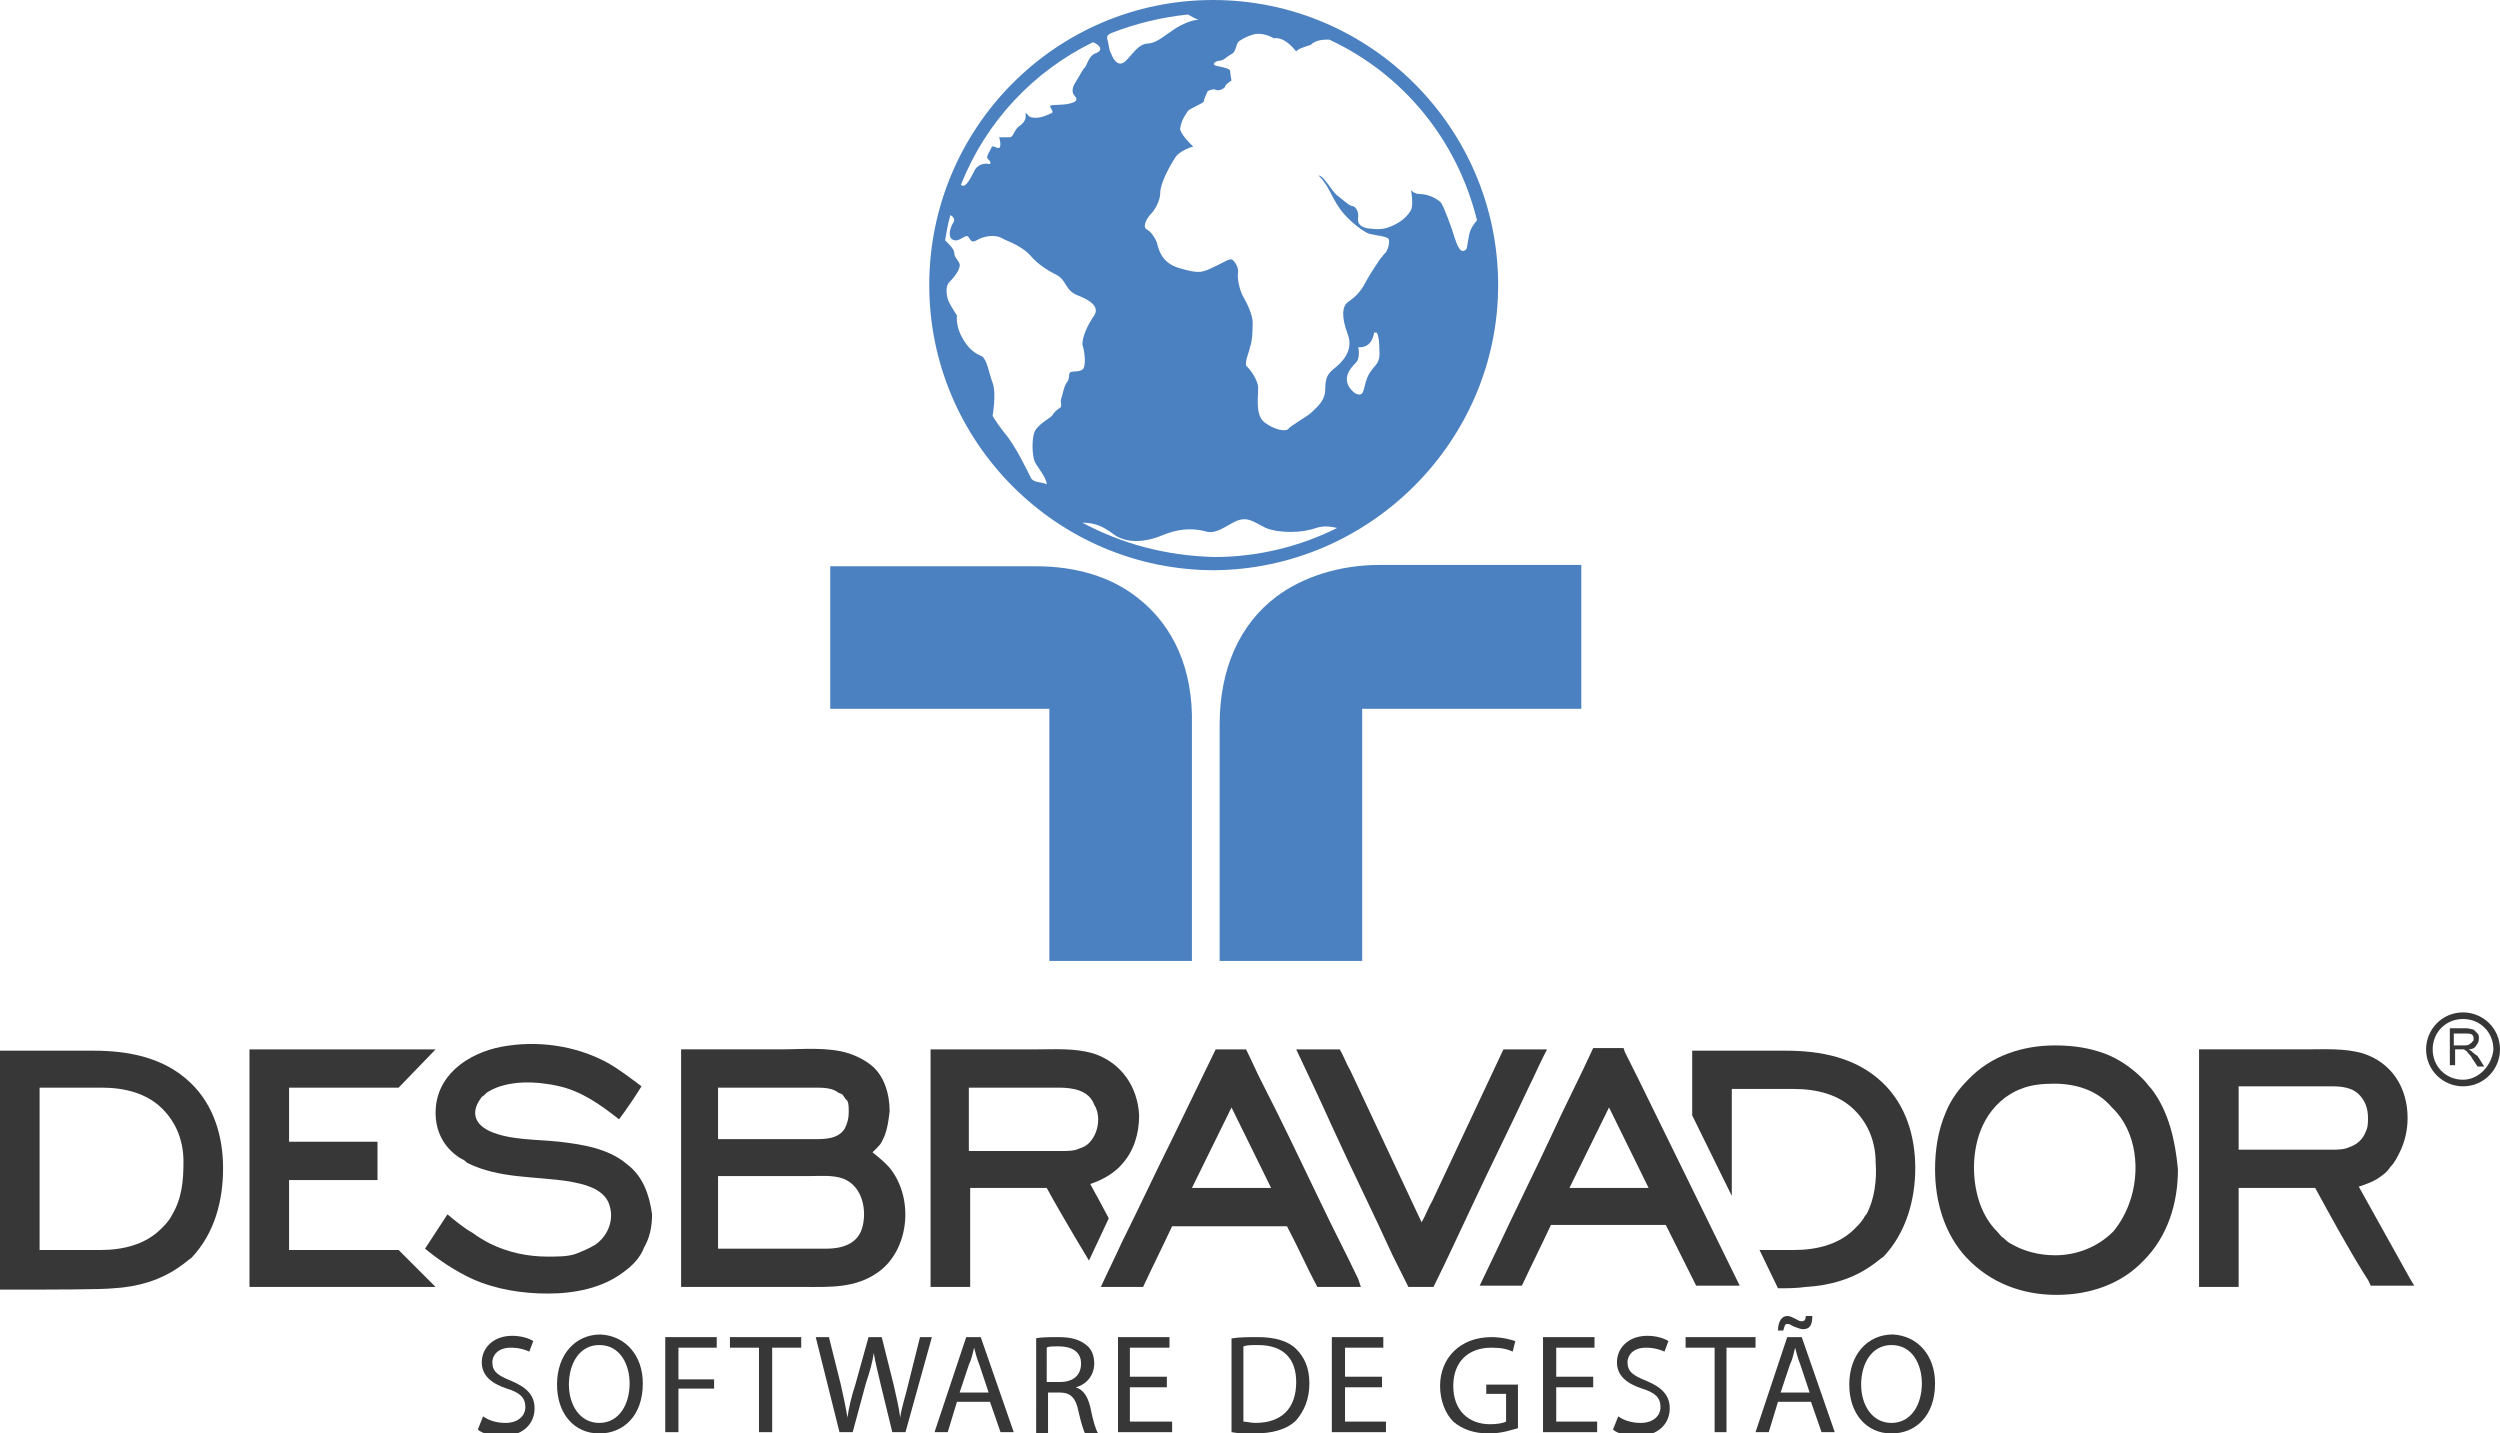
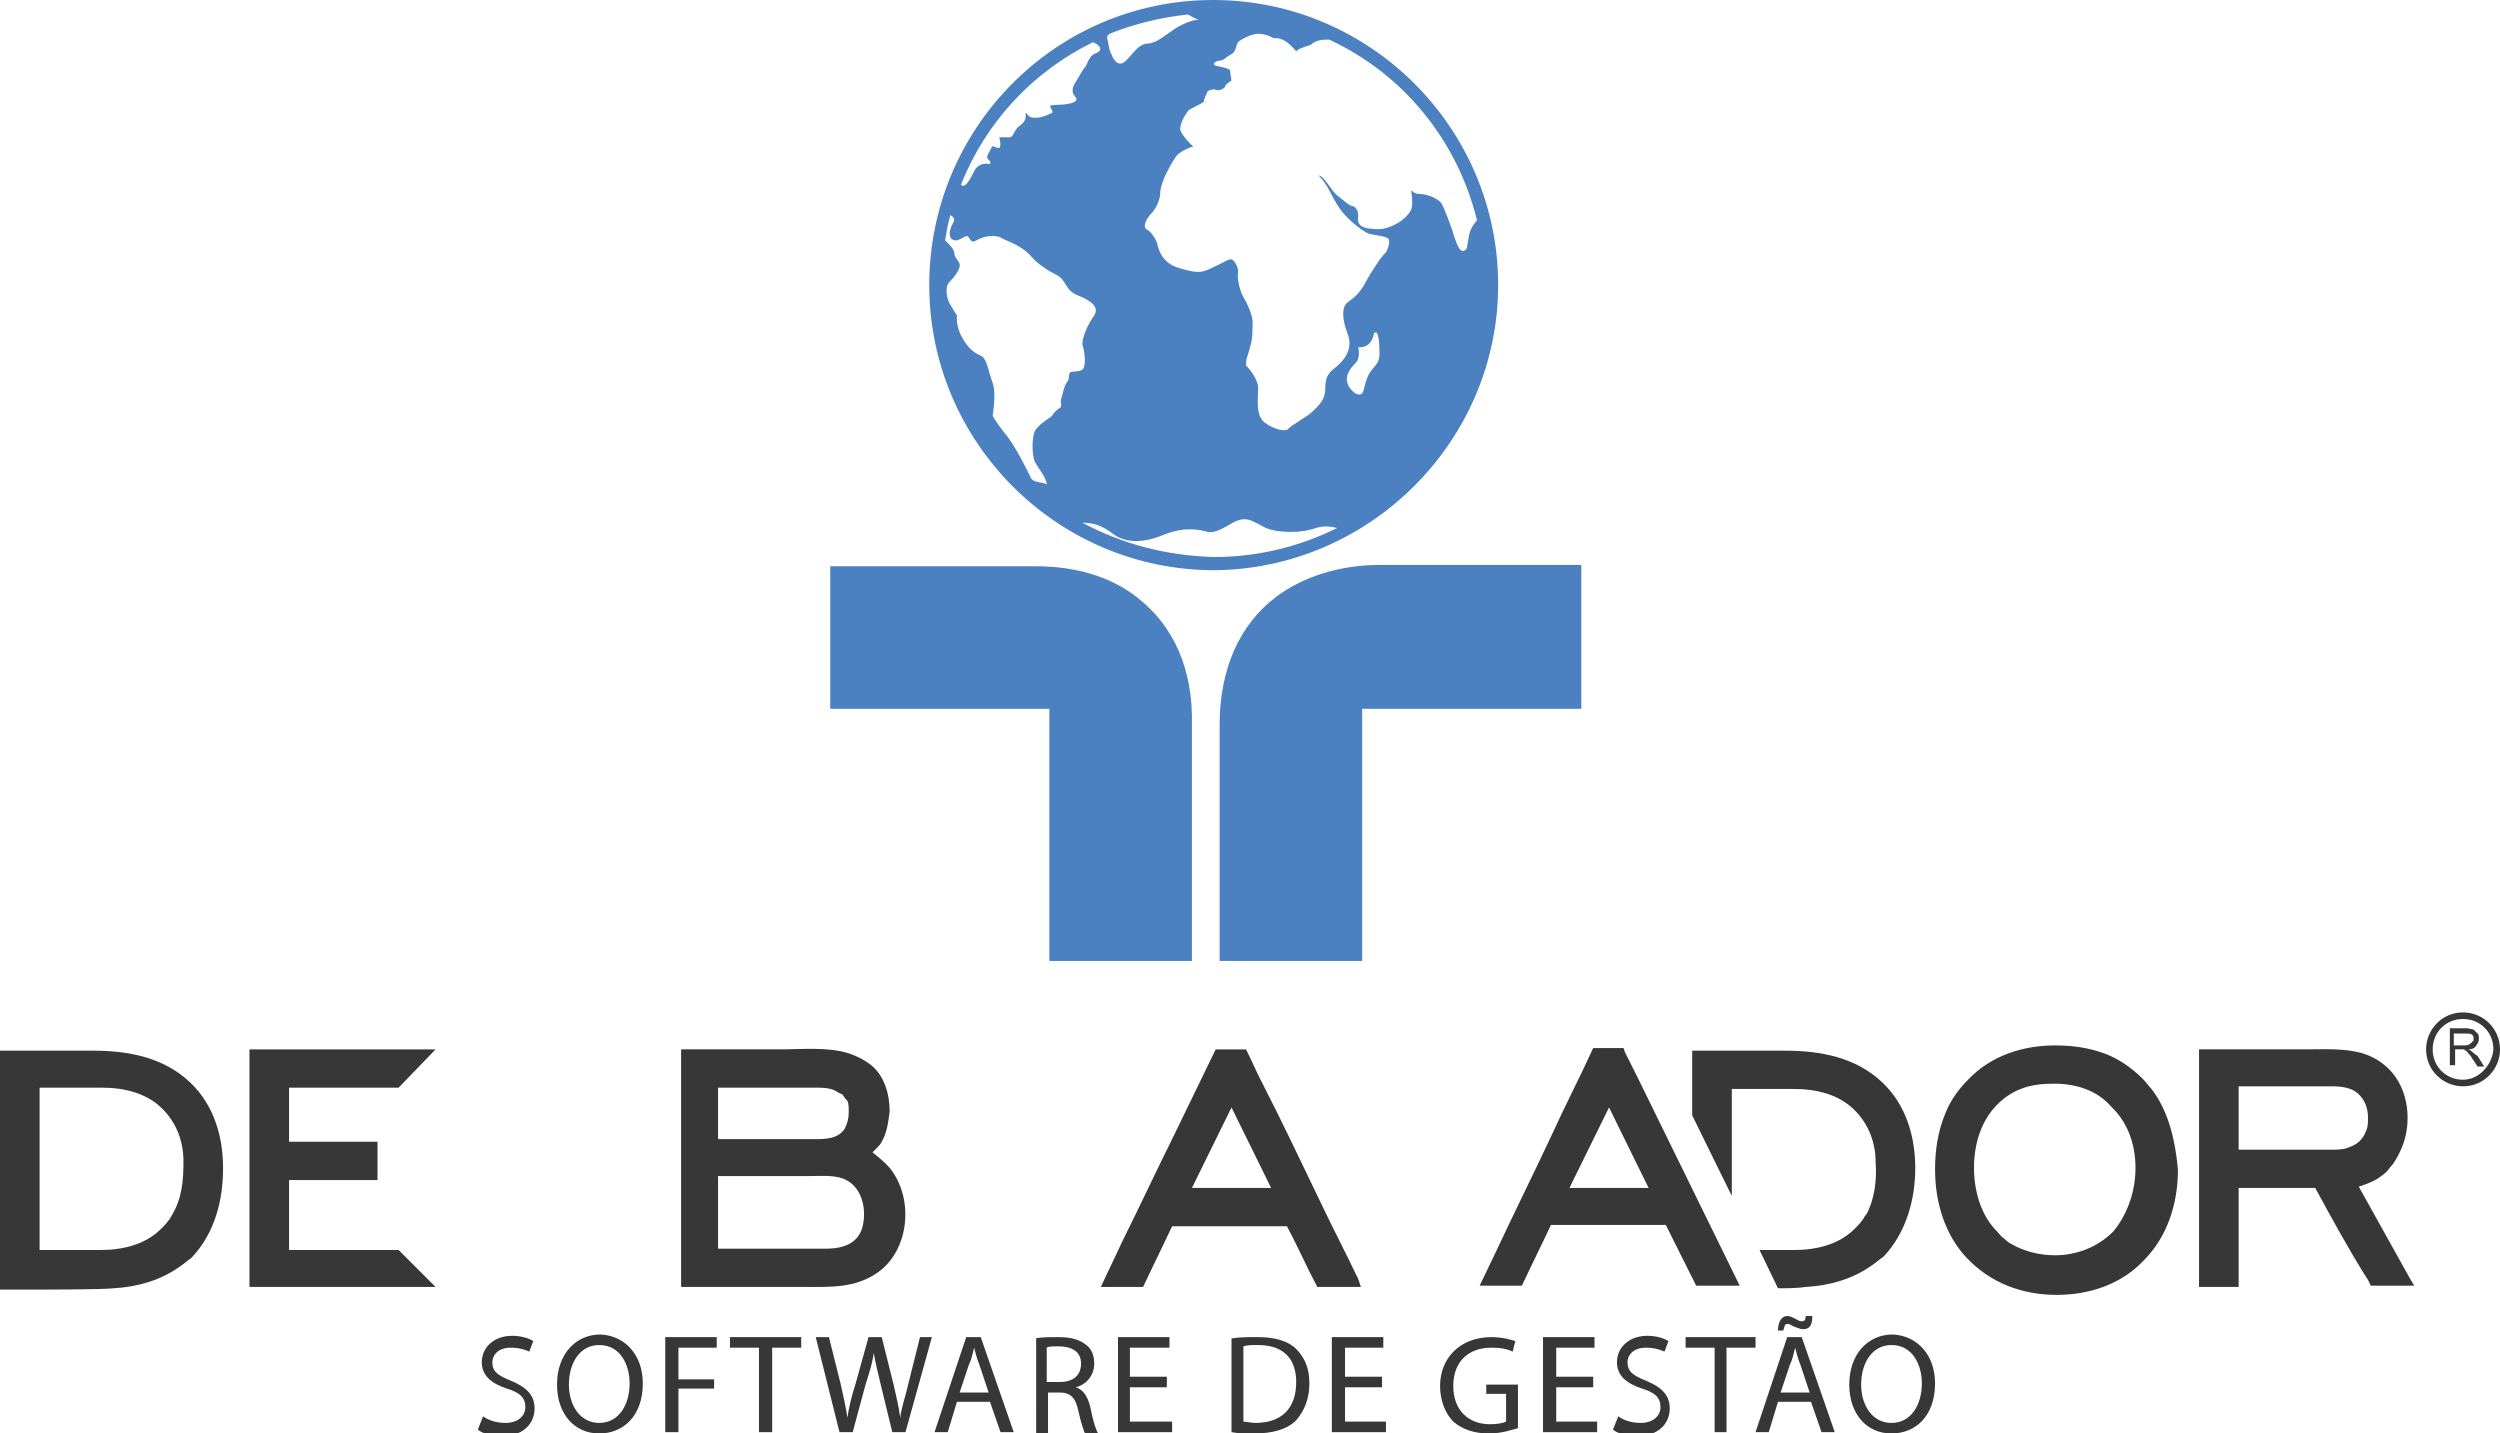
<svg xmlns="http://www.w3.org/2000/svg" version="1.0" id="Camada_1" x="0px" y="0px" viewBox="0 0 189.4 108.6" style="enable-background:new 0 0 189.4 108.6;" xml:space="preserve">
  <style type="text/css">
	.st0{fill:none;stroke:#19C0A0;stroke-width:2;stroke-miterlimit:10;}
	.st1{fill:none;stroke:#DFDFDF;stroke-width:3;stroke-miterlimit:10;}
	.st2{fill:url(#XMLID_11252_);}
	.st3{fill:#383738;}
	.st4{fill:#4B81C0;}
	.st5{fill:#19C0A0;}
	.st6{fill:#DFDFDF;}
	.st7{opacity:0.25;clip-path:url(#XMLID_11254_);}
	.st8{fill:#FFFFFF;}
	.st9{opacity:0.25;clip-path:url(#XMLID_11256_);}
	.st10{opacity:0.25;clip-path:url(#XMLID_11258_);}
	.st11{opacity:0.25;clip-path:url(#XMLID_11260_);}
	.st12{fill:#5E5E5E;}
	.st13{fill:#006B76;}
	.st14{fill:#009486;}
</style>
  <g id="XMLID_70_">
    <g id="XMLID_366_">
      <g id="XMLID_1326_">
        <path id="XMLID_2255_" class="st3" d="M36.6,107.3c0.4,0.3,1,0.5,1.7,0.5c0.9,0,1.5-0.5,1.5-1.2c0-0.7-0.4-1.1-1.4-1.4     c-1.2-0.4-1.9-1-1.9-2c0-1.1,0.9-2,2.3-2c0.7,0,1.3,0.2,1.6,0.4l-0.3,0.8c-0.2-0.1-0.7-0.3-1.4-0.3c-1,0-1.4,0.6-1.4,1.1     c0,0.7,0.4,1,1.4,1.4c1.2,0.5,1.8,1.1,1.8,2.1c0,1.1-0.8,2.1-2.5,2.1c-0.7,0-1.5-0.2-1.8-0.5L36.6,107.3z" />
        <g id="XMLID_2250_">
          <path id="XMLID_2252_" class="st3" d="M48.7,104.8c0,2.5-1.5,3.8-3.3,3.8c-1.9,0-3.2-1.5-3.2-3.7c0-2.3,1.4-3.8,3.3-3.8      C47.4,101.2,48.7,102.7,48.7,104.8 M43.1,104.9c0,1.5,0.8,2.9,2.3,2.9c1.5,0,2.3-1.4,2.3-3c0-1.4-0.7-2.9-2.3-2.9      C43.9,101.9,43.1,103.3,43.1,104.9" />
        </g>
        <polygon id="XMLID_2249_" class="st3" points="50.4,101.3 54.3,101.3 54.3,102.1 51.4,102.1 51.4,104.5 54.1,104.5 54.1,105.2      51.4,105.2 51.4,108.5 50.4,108.5    " />
        <polygon id="XMLID_2248_" class="st3" points="57.5,102.1 55.3,102.1 55.3,101.3 60.7,101.3 60.7,102.1 58.5,102.1 58.5,108.5      57.5,108.5    " />
        <path id="XMLID_2247_" class="st3" d="M63.6,108.5l-1.8-7.2h1l0.9,3.6c0.2,0.9,0.4,1.8,0.5,2.5h0c0.1-0.7,0.3-1.6,0.6-2.5l1-3.6     h1l0.9,3.6c0.2,0.9,0.4,1.7,0.5,2.5h0c0.1-0.8,0.4-1.6,0.6-2.5l0.9-3.6h0.9l-2,7.2h-1l-0.9-3.7c-0.2-0.9-0.4-1.6-0.5-2.3h0     c-0.1,0.7-0.3,1.4-0.6,2.3l-1,3.7H63.6z" />
        <g id="XMLID_2204_">
          <path id="XMLID_2244_" class="st3" d="M72.5,106.2l-0.7,2.3h-1l2.4-7.2h1.1l2.5,7.2h-1l-0.8-2.3H72.5z M74.9,105.5l-0.7-2.1      c-0.2-0.5-0.3-0.9-0.4-1.3h0c-0.1,0.4-0.2,0.9-0.4,1.3l-0.7,2.1H74.9z" />
        </g>
        <g id="XMLID_1561_">
          <path id="XMLID_1562_" class="st3" d="M78.4,101.4c0.5-0.1,1.1-0.1,1.8-0.1c1,0,1.6,0.2,2.1,0.6c0.4,0.3,0.6,0.8,0.6,1.4      c0,0.9-0.6,1.6-1.4,1.8v0c0.6,0.2,0.9,0.7,1.1,1.5c0.2,1,0.4,1.7,0.6,2h-1c-0.1-0.2-0.3-0.8-0.5-1.7c-0.2-1-0.6-1.4-1.4-1.4      h-0.9v3.1h-0.9V101.4z M79.4,104.7h0.9c1,0,1.6-0.5,1.6-1.4c0-0.9-0.7-1.3-1.7-1.3c-0.4,0-0.8,0-0.9,0.1V104.7z" />
        </g>
        <polygon id="XMLID_1557_" class="st3" points="88.4,105.1 85.6,105.1 85.6,107.7 88.8,107.7 88.8,108.5 84.7,108.5 84.7,101.3      88.6,101.3 88.6,102.1 85.6,102.1 85.6,104.3 88.4,104.3    " />
        <g id="XMLID_1341_">
          <path id="XMLID_1342_" class="st3" d="M93.3,101.4c0.6-0.1,1.2-0.1,2-0.1c1.3,0,2.3,0.3,2.9,0.9c0.6,0.6,1,1.4,1,2.6      c0,1.2-0.4,2.1-1,2.8c-0.7,0.7-1.8,1-3.2,1c-0.7,0-1.2,0-1.7-0.1V101.4z M94.2,107.7c0.2,0,0.6,0.1,0.9,0.1c2,0,3.1-1.1,3.1-3.1      c0-1.7-0.9-2.8-2.9-2.8c-0.5,0-0.8,0-1.1,0.1V107.7z" />
        </g>
        <polygon id="XMLID_1340_" class="st3" points="104.7,105.1 101.9,105.1 101.9,107.7 105,107.7 105,108.5 100.9,108.5      100.9,101.3 104.8,101.3 104.8,102.1 101.9,102.1 101.9,104.3 104.7,104.3    " />
        <path id="XMLID_1339_" class="st3" d="M115,108.2c-0.4,0.1-1.2,0.4-2.2,0.4c-1.1,0-2-0.3-2.7-0.9c-0.6-0.6-1-1.6-1-2.7     c0-2.1,1.5-3.7,3.9-3.7c0.8,0,1.5,0.2,1.8,0.3l-0.2,0.8c-0.4-0.2-0.9-0.3-1.6-0.3c-1.8,0-2.9,1.1-2.9,2.9c0,1.8,1.1,2.9,2.8,2.9     c0.6,0,1-0.1,1.2-0.2v-2.1h-1.5v-0.7h2.4V108.2z" />
        <polygon id="XMLID_1338_" class="st3" points="120.7,105.1 117.9,105.1 117.9,107.7 121,107.7 121,108.5 116.9,108.5      116.9,101.3 120.8,101.3 120.8,102.1 117.9,102.1 117.9,104.3 120.7,104.3    " />
        <path id="XMLID_1337_" class="st3" d="M122.6,107.3c0.4,0.3,1,0.5,1.7,0.5c0.9,0,1.5-0.5,1.5-1.2c0-0.7-0.4-1.1-1.4-1.4     c-1.2-0.4-1.9-1-1.9-2c0-1.1,0.9-2,2.3-2c0.7,0,1.3,0.2,1.6,0.4l-0.3,0.8c-0.2-0.1-0.7-0.3-1.4-0.3c-1,0-1.4,0.6-1.4,1.1     c0,0.7,0.4,1,1.4,1.4c1.2,0.5,1.8,1.1,1.8,2.1c0,1.1-0.8,2.1-2.5,2.1c-0.7,0-1.5-0.2-1.8-0.5L122.6,107.3z" />
        <polygon id="XMLID_1336_" class="st3" points="129.9,102.1 127.7,102.1 127.7,101.3 133,101.3 133,102.1 130.8,102.1      130.8,108.5 129.9,108.5    " />
        <g id="XMLID_1331_">
          <path id="XMLID_1332_" class="st3" d="M134.7,106.2l-0.7,2.3h-1l2.4-7.2h1.1l2.5,7.2h-1l-0.8-2.3H134.7z M134.7,100.8      c0-0.7,0.3-1.1,0.7-1.1c0.2,0,0.4,0.1,0.6,0.2c0.2,0.1,0.3,0.2,0.5,0.2c0.2,0,0.3-0.1,0.3-0.4h0.5c0,0.7-0.2,1-0.7,1      c-0.2,0-0.4-0.1-0.7-0.2c-0.2-0.1-0.3-0.2-0.5-0.2c-0.2,0-0.2,0.2-0.3,0.5H134.7z M137.1,105.5l-0.7-2.1      c-0.2-0.5-0.3-0.9-0.4-1.3h0c-0.1,0.4-0.2,0.9-0.4,1.3l-0.7,2.1H137.1z" />
        </g>
        <g id="XMLID_1327_">
          <path id="XMLID_1328_" class="st3" d="M146.6,104.8c0,2.5-1.5,3.8-3.3,3.8c-1.9,0-3.2-1.5-3.2-3.7c0-2.3,1.4-3.8,3.3-3.8      C145.3,101.2,146.6,102.7,146.6,104.8 M141,104.9c0,1.5,0.8,2.9,2.3,2.9c1.5,0,2.3-1.4,2.3-3c0-1.4-0.7-2.9-2.3-2.9      C141.8,101.9,141,103.3,141,104.9" />
        </g>
      </g>
      <g id="XMLID_367_">
        <g id="XMLID_377_">
          <g id="XMLID_378_">
            <polyline id="XMLID_1325_" class="st3" points="65.3,93.1 65.3,93.1 65.3,93.1 65.3,93.1      " />
            <polygon id="XMLID_1324_" class="st3" points="13,92.1 13,92.1 13,92.1      " />
            <g id="XMLID_1320_">
              <path id="XMLID_1321_" class="st3" d="M16.9,88.5c0-2.4-0.7-4.8-2.5-6.5c-2-1.9-4.7-2.4-7.3-2.4H1.7H0v15.2v2.9h3        c0,0,4.9,0,5.6-0.1c1.8-0.1,3.6-0.6,5.1-1.7c0.3-0.2,0.5-0.4,0.8-0.6l0,0C16.3,93.4,16.9,90.9,16.9,88.5z M13,92.1L13,92.1        C13,92.1,13,92.1,13,92.1c-0.2,0.4-0.5,0.7-0.8,1l0,0c-1.2,1.2-2.9,1.6-4.6,1.6v0H6.4H5H3V82.4h4.7v0c1.7,0,3.4,0.4,4.6,1.6        l0,0c0,0,0,0,0,0c1.1,1.1,1.6,2.5,1.6,4C13.9,89.4,13.8,90.8,13,92.1z" />
            </g>
            <polygon id="XMLID_1319_" class="st3" points="23.4,94.7 21.9,94.7 21.9,89.4 28.6,89.4 28.6,86.5 21.9,86.5 21.9,82.4        30.2,82.4 33,79.5 20.7,79.5 18.9,79.5 18.9,85.6 18.9,95.2 18.9,97.5 33,97.5 30.2,94.7      " />
-             <path id="XMLID_1318_" class="st3" d="M47.5,88.2L47.5,88.2c-1.4-1.2-3.4-1.5-5.1-1.7c-1.8-0.2-3.7-0.1-5.3-0.8v0       c-0.6-0.3-1.1-0.7-1.1-1.4h0c0-0.4,0.2-0.8,0.5-1.2c0.2-0.1,0.3-0.3,0.5-0.4v0c1.5-0.9,3.7-0.8,5.4-0.4       c1.7,0.4,3.1,1.4,4.5,2.5c0.6-0.8,1.2-1.7,1.7-2.5c-0.8-0.6-1.7-1.3-2.6-1.8l0,0c-2.4-1.3-5.3-1.7-8-1.2c-2.6,0.5-5,2.2-5,5h0       c0,1.4,0.6,2.6,1.8,3.4l0,0c0.2,0.1,0.4,0.2,0.6,0.4l0,0c2.4,1.2,5.1,1,7.7,1.4c1.1,0.2,2.5,0.5,3,1.6c0.5,1.2,0,2.5-1,3.2v0       c-0.5,0.3-1,0.5-1.5,0.7l0,0c-0.6,0.2-1.3,0.2-2.1,0.2v0c-1.5,0-3-0.3-4.4-1v0c-0.4-0.2-0.9-0.5-1.3-0.8v0       c-0.7-0.4-1.3-0.9-1.9-1.4c-0.6,0.9-1.1,1.7-1.7,2.6c1.1,0.9,2.3,1.7,3.6,2.3l0,0c1.8,0.8,3.8,1.1,5.7,1.1v0       c2,0,4.1-0.4,5.7-1.6l0,0c0.7-0.5,1.3-1.1,1.6-1.9h0c0.4-0.7,0.6-1.5,0.6-2.5h0C49.2,90.5,48.7,89.1,47.5,88.2z" />
            <g id="XMLID_1303_">
              <path id="XMLID_1304_" class="st3" d="M67.5,88.6c-0.4-0.5-0.9-0.9-1.4-1.3c0.1-0.1,0.3-0.3,0.4-0.4l0,0        c0.1-0.1,0.2-0.2,0.3-0.4h0c0.4-0.7,0.5-1.5,0.6-2.3h0v0h0c0-1.3-0.4-2.7-1.4-3.5l0,0c-0.5-0.4-1.1-0.7-1.7-0.9v0        c-1.6-0.5-3.5-0.3-5.2-0.3h-5.7h-1.8v6.1v9.6v2.3h7h2.4c1.9,0,3.8,0.1,5.5-1.1C68.8,94.8,69.3,91,67.5,88.6z M54.5,82.4h5.7        H62v0c0.6,0,1.1,0.1,1.4,0.3v0c0.1,0.1,0.2,0.1,0.4,0.2l0,0c0.1,0.1,0.2,0.3,0.3,0.4l0,0l0.1,0.1h0c0.1,0.2,0.1,0.5,0.1,0.9h0        c0,0.4-0.1,0.8-0.3,1.2l0,0c-0.5,0.8-1.5,0.8-2.3,0.8h-2.2h-3.4h-1.7V82.4z M65.3,93.1C65.2,93.3,65.2,93.2,65.3,93.1        c-0.4,1.2-1.6,1.5-2.7,1.5H60h-3.6h-2v-5.5h6.9c0.8,0,1.8-0.1,2.6,0.2v0C65.4,89.9,65.7,91.8,65.3,93.1        C65.3,93,65.3,92.9,65.3,93.1z" />
            </g>
            <g id="XMLID_1299_">
-               <path id="XMLID_1300_" class="st3" d="M82.8,79.8c-1.4-0.4-2.8-0.3-4.2-0.3h-5.6h-2.5v5.2v8.2v4.6h3V90h5.8        c1.2,2.2,3.2,5.5,3.2,5.5l1.5-3.2l-0.8-1.5c0,0-0.4-0.7-0.6-1.1c0.9-0.3,1.8-0.8,2.4-1.5c0.9-1,1.3-2.3,1.3-3.7h0        C86.2,82.4,85,80.5,82.8,79.8z M83.2,84.8c0,0.6-0.2,1.3-0.7,1.8c-0.2,0.2-0.4,0.3-0.7,0.4c-0.4,0.2-0.9,0.2-1.4,0.2v0h0v0h-7        v-4.8h6.8c1.1,0,2.3,0.2,2.7,1.3C83.1,84,83.2,84.4,83.2,84.8L83.2,84.8z" />
-             </g>
+               </g>
            <g id="XMLID_423_">
              <path id="XMLID_752_" class="st3" d="M102.9,96.9c-0.9-1.9-1.9-3.8-2.8-5.7c-1.5-3.1-3-6.3-4.6-9.4c-0.4-0.8-0.7-1.5-1.1-2.3        h-2.3c-1.1,2.3-2.2,4.5-3.3,6.8c-1.3,2.6-2.5,5.2-3.8,7.8c-0.5,1.1-1.1,2.3-1.6,3.4h3.2c0.7-1.5,1.5-3.1,2.2-4.6h6.9h1.8        c0.8,1.5,1.5,3.1,2.3,4.6h3.3L102.9,96.9z M93.3,90h-3l3-6.1c1,2,2,4.1,3,6.1H93.3z" />
            </g>
-             <path id="XMLID_422_" class="st3" d="M113.9,79.5c-1.8,3.8-3.6,7.7-5.4,11.5c-0.3,0.5-0.5,1.1-0.8,1.6       c-1.8-3.8-3.6-7.7-5.4-11.5c-0.3-0.5-0.5-1.1-0.8-1.6h-3.3c0.9,1.9,1.8,3.8,2.7,5.8c1.5,3.3,3.1,6.5,4.6,9.8       c0.4,0.8,0.8,1.6,1.2,2.4h1.9c1-2,1.9-4,2.9-6.1c1.4-3,2.9-6,4.3-9c0.4-0.8,0.7-1.5,1.1-2.3l0.3-0.6H113.9z" />
            <g id="XMLID_415_">
              <path id="XMLID_418_" class="st3" d="M124.1,81.7l-1-2l-0.1-0.3h-2.3c-1,2.2-2.1,4.3-3.1,6.5c-1.4,3-2.9,6-4.3,9        c-0.4,0.8-0.8,1.7-1.2,2.5h3.2c0.7-1.5,1.5-3.1,2.2-4.6h6.9h1.8l2.3,4.6h3.3L124.1,81.7z M121.9,90h-3l3-6.1c1,2,2,4.1,3,6.1        H121.9z" />
            </g>
            <path id="XMLID_414_" class="st3" d="M145.1,88.5c0-2.4-0.7-4.8-2.5-6.5c-2-1.9-4.7-2.4-7.3-2.4h-5.4h-1.7v4.9l3,6.1v-8.1h4.7       v0c1.7,0,3.4,0.4,4.6,1.6l0,0c0,0,0,0,0,0c1.1,1.1,1.6,2.5,1.6,4c0.1,1.3-0.1,2.8-0.7,3.9l-0.1,0.1c0,0,0,0,0,0       c-0.2,0.4-0.5,0.7-0.8,1l0,0c-1.2,1.2-2.9,1.6-4.6,1.6v0h-2.6l1.4,2.9c0.7,0,1.4,0,2.1-0.1c1.8-0.1,3.6-0.6,5.1-1.7       c0.3-0.2,0.5-0.4,0.8-0.6l0,0C144.4,93.4,145.1,90.9,145.1,88.5z" />
            <g id="XMLID_404_">
              <path id="XMLID_407_" class="st3" d="M163,82.5c-0.2-0.2-0.4-0.5-0.6-0.7l-0.1-0.1c-0.8-0.8-1.8-1.5-2.9-1.9v0        c-1.1-0.4-2.3-0.6-3.7-0.6v0c-2.5,0-4.9,0.8-6.6,2.6l0,0c-0.7,0.7-1.3,1.5-1.7,2.5h0c-0.6,1.4-0.8,2.9-0.8,4.3h0        c0,2.4,0.7,4.9,2.4,6.7c1.8,1.9,4.2,2.8,6.8,2.8v0c2.5,0,4.9-0.8,6.6-2.6c1.8-1.8,2.6-4.3,2.6-6.9h0        C164.8,86.4,164.3,84.2,163,82.5z M161.3,91.2c-0.3,0.8-0.7,1.5-1.2,2.1l0,0c-1.2,1.2-2.8,1.8-4.4,1.8v0        c-1.2,0-2.4-0.3-3.4-0.9l0,0c-0.2-0.1-0.4-0.3-0.5-0.4l0,0c-0.2-0.1-0.3-0.3-0.5-0.5l0,0c-0.6-0.6-1-1.3-1.3-2.1h0        c-0.7-2-0.6-4.5,0.4-6.3h0c0.6-1.1,1.6-2,2.7-2.4v0c0.7-0.3,1.6-0.4,2.5-0.4v0c1.7,0,3.3,0.5,4.4,1.8l0,0        C161.9,85.7,162.2,88.8,161.3,91.2z" />
            </g>
            <g id="XMLID_379_">
              <path id="XMLID_380_" class="st3" d="M182.6,96.9l-3.9-7c0.6-0.2,1.2-0.4,1.7-0.8c0.3-0.2,0.5-0.4,0.7-0.7h0        c0.3-0.3,0.5-0.7,0.7-1.1h0c0.4-0.8,0.6-1.7,0.6-2.6h0c0-2.3-1.2-4.2-3.4-4.9c-1.4-0.4-2.9-0.3-4.3-0.3h-5.6h-2.5v6.1v9.6v2.3        h3V91v-1h5.8c1.2,2.2,2.4,4.4,3.7,6.5c0.2,0.3,0.4,0.6,0.5,0.9h3.3L182.6,96.9z M176.6,87.1L176.6,87.1l-7,0v-4.8        c2.4,0,4.7,0,7.1,0c0.7,0,1.5,0.1,2,0.6c0.5,0.5,0.7,1.1,0.7,1.8h0c0,0.4,0,0.7-0.2,1.1h0c-0.2,0.5-0.6,0.9-1.2,1.1        C177.6,87.1,177.1,87.1,176.6,87.1z" />
            </g>
          </g>
        </g>
        <g id="XMLID_373_">
          <path id="XMLID_374_" class="st3" d="M187.2,79.6c-0.1,0-0.1-0.1-0.2-0.1c0.3,0,0.5-0.1,0.6-0.3c0.1-0.1,0.2-0.3,0.2-0.5      c0-0.2,0-0.3-0.1-0.4c-0.1-0.1-0.2-0.2-0.3-0.3c-0.1,0-0.3-0.1-0.6-0.1h-1.2v2.8h0.4v-1.2h0.4c0.1,0,0.2,0,0.2,0      c0.1,0,0.1,0,0.2,0.1c0.1,0,0.1,0.1,0.2,0.2c0.1,0.1,0.2,0.2,0.3,0.4l0.4,0.6h0.5l-0.5-0.8C187.4,79.8,187.3,79.7,187.2,79.6z       M186.7,79.2h-0.8v-0.9h0.9c0.2,0,0.4,0,0.5,0.1c0.1,0.1,0.1,0.2,0.1,0.3c0,0.1,0,0.2-0.1,0.2c0,0.1-0.1,0.1-0.2,0.2      C187,79.2,186.8,79.2,186.7,79.2z" />
        </g>
        <g id="XMLID_368_">
          <path id="XMLID_369_" class="st3" d="M186.6,76.7c-1.6,0-2.8,1.3-2.8,2.8c0,1.6,1.3,2.8,2.8,2.8c1.6,0,2.8-1.3,2.8-2.8      C189.4,77.9,188.1,76.7,186.6,76.7z M186.6,81.8c-1.3,0-2.3-1-2.3-2.3c0-1.3,1-2.3,2.3-2.3c1.3,0,2.3,1,2.3,2.3      C188.8,80.7,187.8,81.8,186.6,81.8z" />
        </g>
      </g>
    </g>
    <g id="XMLID_73_">
      <path id="XMLID_346_" class="st4" d="M113.5,21.6C113.5,9.7,103.8,0,91.9,0C80,0,70.4,9.7,70.4,21.6c0,11.9,9.7,21.6,21.6,21.6    C103.8,43.1,113.5,33.4,113.5,21.6z M102.9,26.3c1.1,0.1,1.2-1.1,1.2-1.1h0.2c0,0,0.2,0.2,0.2,1.3c0.1,1-0.3,1.1-0.7,1.7    c-0.4,0.6-0.4,1.3-0.6,1.6c-0.2,0.2-0.6,0.1-1-0.5c-0.4-0.7,0-1.3,0.5-1.8C103.1,27.1,102.9,26.3,102.9,26.3z M111.9,16.7    c-0.2,0.2-0.5,0.6-0.6,1.1c-0.2,1-0.1,1.1-0.4,1.2c-0.3,0.1-0.5-0.4-0.7-1c-0.2-0.7-0.8-2.3-1-2.6c-0.2-0.3-1-0.7-1.6-0.7    c-0.5,0-0.7-0.3-0.7-0.3s0.2,1.1,0,1.5c-0.2,0.4-0.7,0.9-1.4,1.2c-0.7,0.3-1,0.3-1.9,0.2c-0.9-0.2-0.7-0.7-0.7-1    c0-0.3-0.2-0.7-0.5-0.7c-0.3-0.1-0.7-0.5-1.1-0.8c-0.4-0.3-1-1.5-1.4-1.5c0.8,0.8,0.9,1.5,1.6,2.5c0.7,1,1.9,1.8,2.2,1.9    c0.3,0.1,1.4,0.2,1.5,0.4c0.1,0.2,0,0.7-0.2,1c-0.2,0.2-0.4,0.5-0.5,0.6c-0.1,0.2-0.5,0.7-1,1.6c-0.5,1-1,1.3-1.4,1.6    c-0.4,0.3-0.5,1.1,0,2.4c0.5,1.3-0.5,2.2-1,2.6c-0.5,0.4-0.7,0.7-0.7,1.6c0,0.9-0.7,1.4-1.1,1.8c-0.5,0.4-1.6,1-1.7,1.2    c-0.2,0.2-1,0.1-1.8-0.5c-0.8-0.6-0.4-2.3-0.5-2.8c-0.1-0.5-0.5-1.1-0.8-1.4c-0.3-0.2,0.1-1,0.2-1.5c0.2-0.5,0.2-1.5,0.2-1.9    c0-0.5-0.4-1.4-0.7-1.9c-0.3-0.5-0.5-1.5-0.4-1.9c0-0.4-0.2-0.7-0.4-0.9c-0.2-0.2-0.7,0.2-1.6,0.6c-0.8,0.4-1.1,0.4-2.5,0    c-1.3-0.4-1.5-1.4-1.6-1.7c0-0.3-0.5-1.1-0.8-1.2c-0.4-0.2,0-0.9,0.3-1.2c0.3-0.3,0.7-1,0.7-1.6c0-0.7,0.7-2,1.1-2.6    c0.3-0.6,1.4-0.9,1.4-0.9s-0.8-0.7-1-1.3C89.5,9,89.9,8.6,90,8.4c0.2-0.2,1-0.5,1.2-0.7c0-0.2,0.3-0.8,0.3-0.8s0.4-0.2,0.6-0.1    c0.2,0.1,0.5,0,0.7-0.2c0-0.2,0.5-0.5,0.5-0.5s-0.1-0.5-0.1-0.7c0-0.2-0.5-0.3-1-0.4c-0.5-0.1-0.1-0.4,0.2-0.4    c0.3,0,0.5-0.3,0.9-0.5c0.4-0.2,0.3-0.8,0.6-1c0.3-0.2,0.7-0.4,1.1-0.5c0.4-0.1,1,0,1.5,0.3c0.7-0.1,1.3,0.5,1.7,1    c0.1-0.2,0.8-0.4,1.1-0.5C99.7,3,100.3,3,100.7,3C106.3,5.6,110.4,10.6,111.9,16.7z M84.2,2.5C86,1.8,88,1.3,90,1.1    c0.2,0.1,0.5,0.3,0.8,0.4c-0.6,0-1.6,0.5-2.1,0.9c-0.5,0.3-1.1,0.9-1.8,0.9c-0.7,0.1-1,0.7-1.6,1.3c-0.6,0.6-1-0.2-1.1-0.5    C84,3.8,84,3.3,83.9,3C83.8,2.7,84,2.6,84.2,2.5z M82.8,3.2c0.3,0.1,0.9,0.5,0.3,0.8c-0.7,0.2-0.7,1-1,1.2c-0.2,0.3-0.4,0.7-0.6,1    c-0.2,0.3-0.3,0.6-0.2,0.9c0.2,0.3,0.5,0.5-0.1,0.7c-0.6,0.2-1.4,0.1-1.6,0.2c-0.2,0.1,0.4,0.5,0,0.6c-0.4,0.2-1,0.4-1.4,0.3    c-0.3,0-0.5-0.5-0.5-0.3c0,0.2,0.1,0.5-0.4,0.9c-0.5,0.3-0.5,0.9-0.8,0.9c-0.3,0-0.8,0-0.8,0s0.2,0.7,0,0.8    c-0.2,0.1-0.5-0.3-0.6,0c-0.1,0.3-0.5,0.7-0.2,0.9c0.2,0.2,0.2,0.4-0.1,0.3c-0.2,0-0.6,0-0.9,0.4c-0.2,0.3-0.7,1.6-1.1,1.2    C74.7,9.2,78.3,5.4,82.8,3.2z M82,28c-0.3,0.2-0.7,0.1-0.9,0.2c-0.2,0.1,0,0.5-0.3,0.8c-0.2,0.3-0.3,0.9-0.4,1.2    c-0.1,0.3,0.1,0.6-0.1,0.7c-0.2,0.1-0.5,0.4-0.6,0.6c-0.2,0.2-0.8,0.5-1.2,1c-0.4,0.5-0.3,2.1-0.1,2.5c0.2,0.4,0.9,1.2,0.9,1.7    c-0.3-0.2-1-0.1-1.2-0.5c-0.2-0.4-1.2-2.5-2-3.4c-0.7-0.9-0.9-1.3-0.9-1.3s0.3-1.7,0-2.5c-0.3-0.8-0.4-1.7-0.8-2    c-0.4-0.2-1-0.4-1.6-1.6c-0.4-0.8-0.3-1.5-0.3-1.5s-0.4-0.6-0.6-1c-0.2-0.4-0.3-1.2,0-1.5c0.3-0.3,0.9-1,0.8-1.4    c-0.1-0.3-0.4-0.5-0.4-0.8c0-0.3-0.3-0.6-0.7-1c0.1-0.6,0.2-1.2,0.4-1.9c0.2,0.1,0.4,0.3,0.2,0.6c-0.3,0.5-0.4,1.2,0.1,1.3    c0.4,0.1,0.8-0.4,1-0.3c0.2,0.1,0.2,0.6,0.7,0.3c0.5-0.3,1.4-0.5,2-0.1c0.7,0.3,1.6,0.7,2.1,1.3c0.5,0.6,1.3,1.1,1.7,1.3    c0.4,0.2,0.6,0.3,0.9,0.8c0.3,0.5,0.5,0.7,1,0.9c0.5,0.2,1.7,0.7,1.2,1.5c-0.5,0.7-0.9,1.6-0.9,2.2C82.2,26.7,82.3,27.8,82,28z     M82,39.6c1,0,1.6,0.3,2.4,0.9c1,0.7,2.4,0.6,3.8,0c1.5-0.6,2.6-0.4,3.3-0.2c0.7,0.1,1.3-0.4,2.1-0.8c0.9-0.4,1.3,0,2.3,0.5    c1,0.4,2.7,0.4,3.8,0c0.6-0.2,1.2-0.1,1.6,0c-2.8,1.4-6,2.2-9.3,2.2C88.3,42.1,85,41.2,82,39.6z" />
      <path id="XMLID_345_" class="st4" d="M86.2,45.3c-2-1.6-4.7-2.4-7.7-2.4H62.9v10.8h16.6v19.1h10.8V54.9    C90.4,50.7,88.9,47.4,86.2,45.3z" />
      <path id="XMLID_81_" class="st4" d="M104.5,42.8c-3,0-5.8,0.9-7.8,2.4c-2.8,2.1-4.3,5.5-4.3,9.7v17.9h10.8V53.7h16.6V42.8H104.5z" />
    </g>
  </g>
</svg>